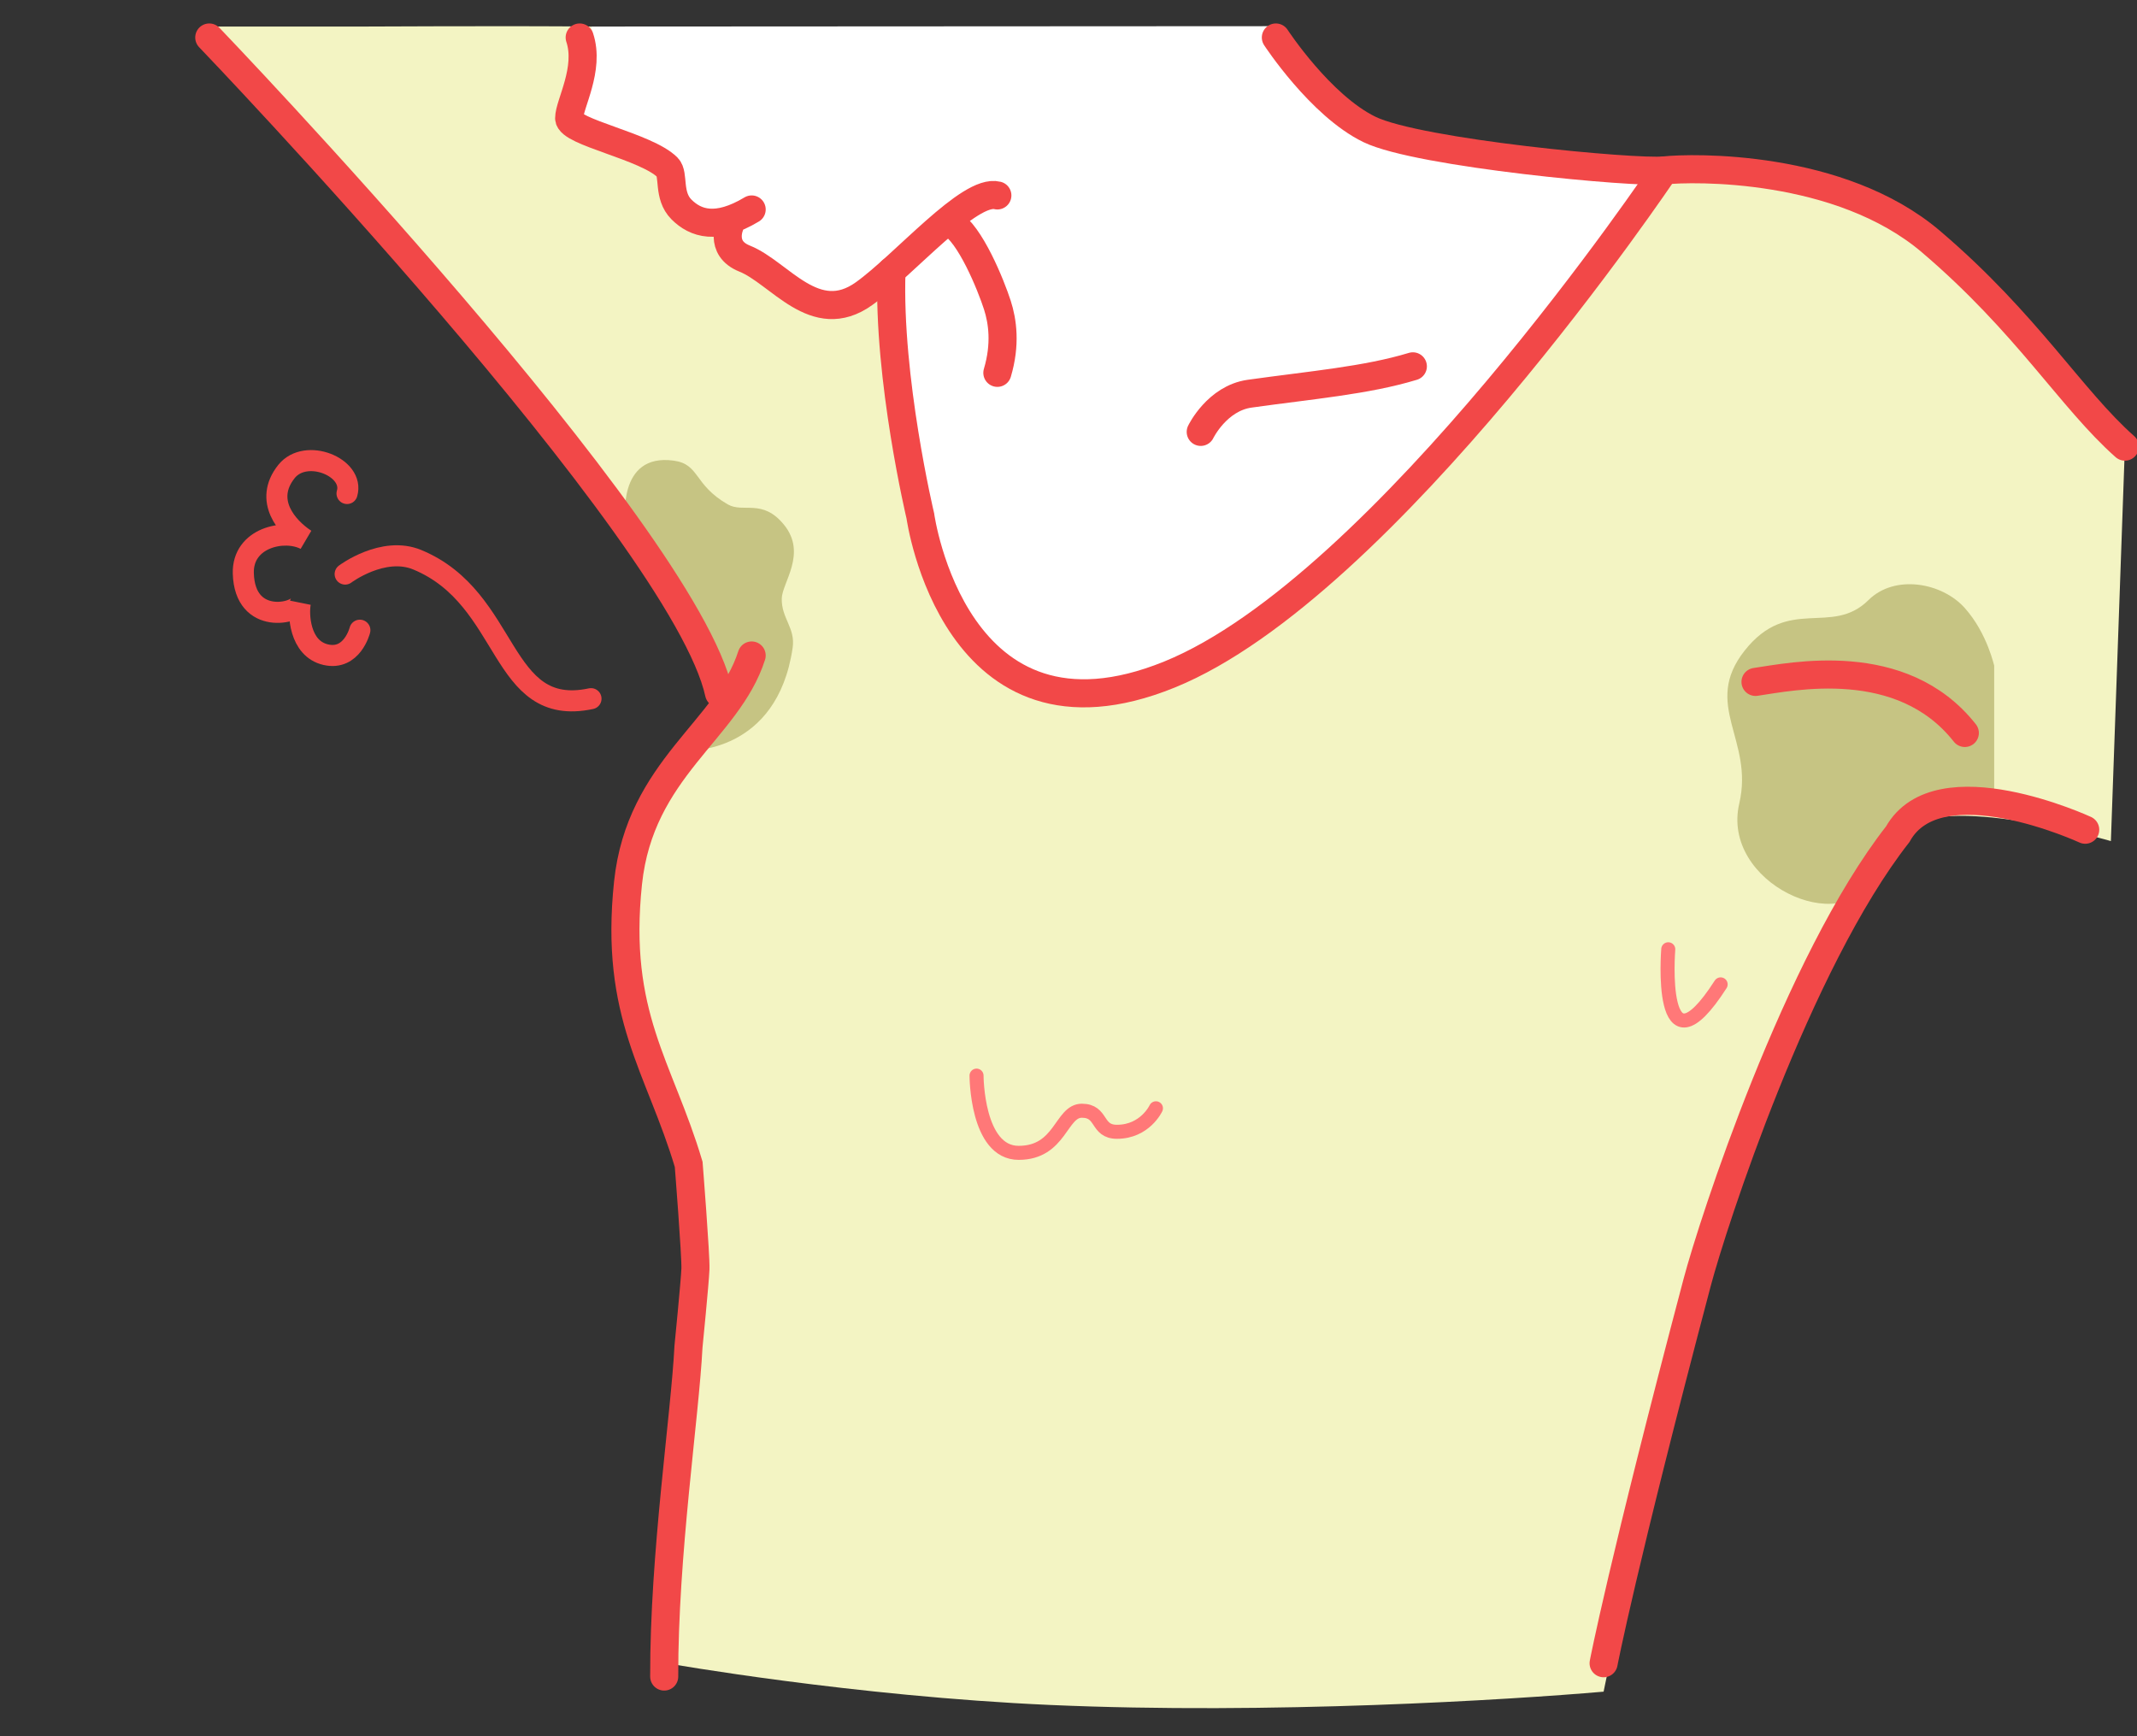
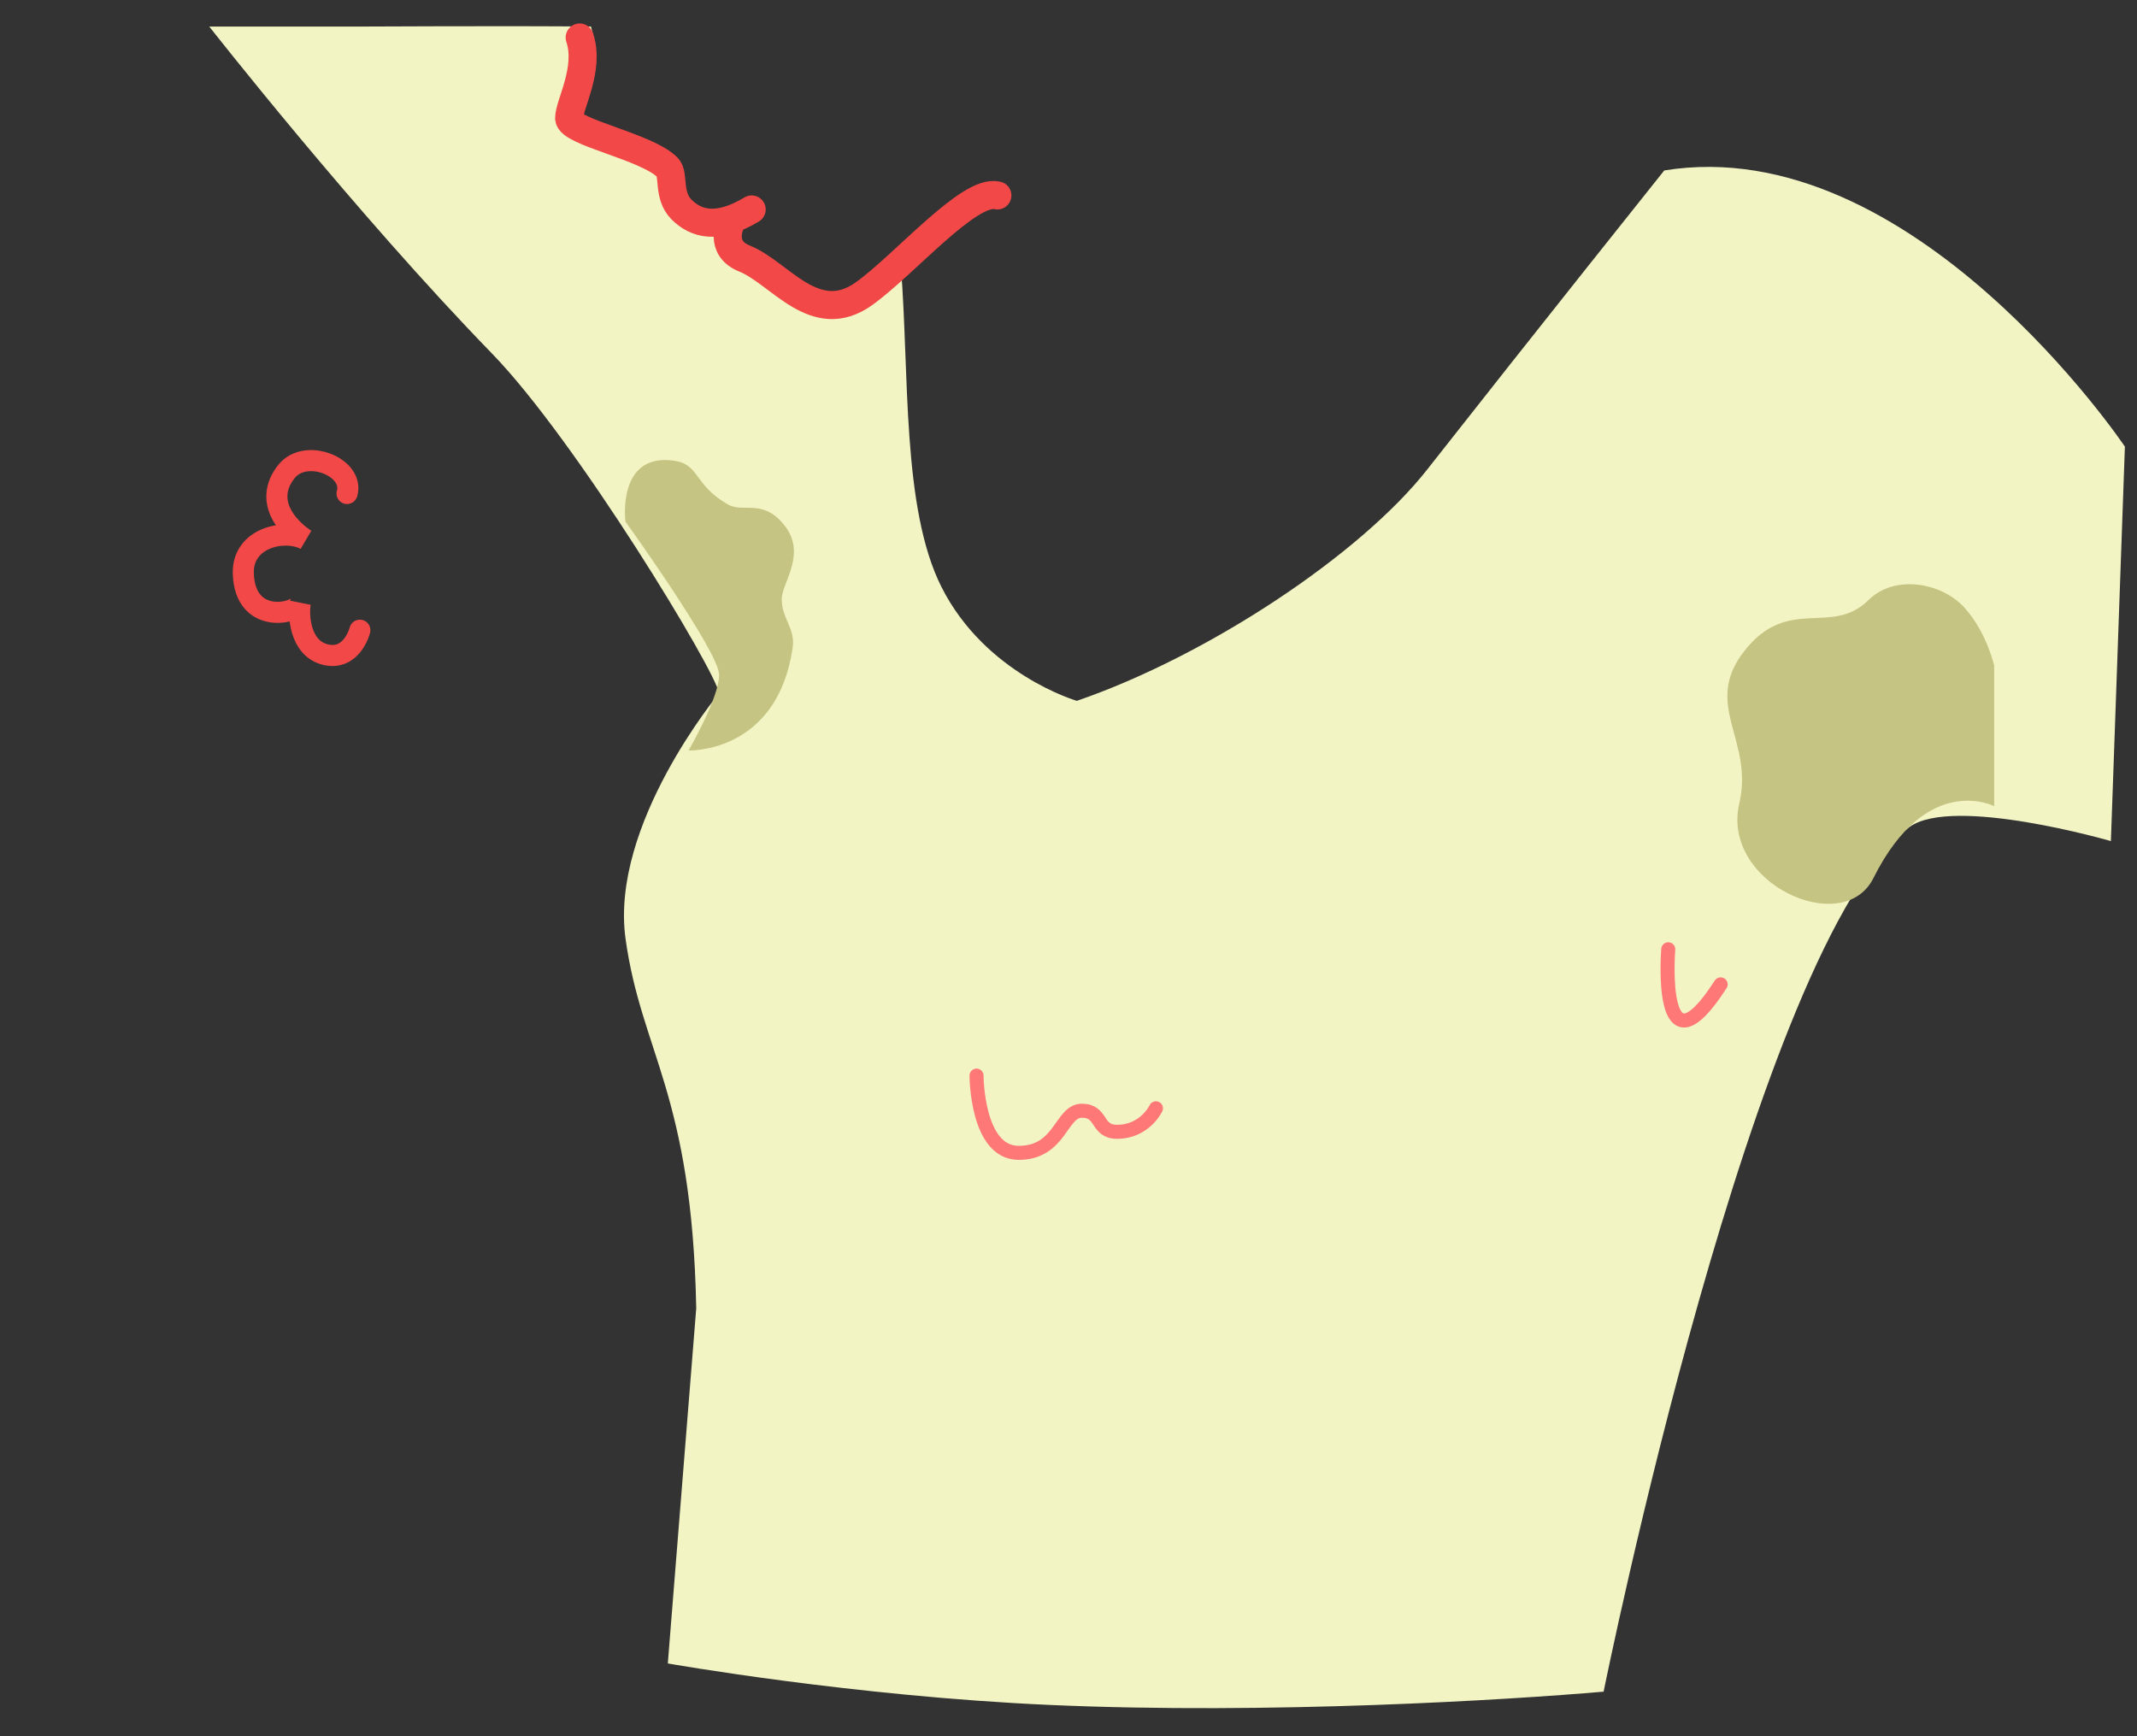
<svg xmlns="http://www.w3.org/2000/svg" version="1.1" x="0" y="0" width="320" height="260" viewBox="0 0 320 260" xml:space="preserve">
  <rect x="0" y="0" width="320" height="260" fill="#333333" stroke="none" />
  <style type="text/css">.st12{fill:none;stroke:#f24848;stroke-width:4.205;stroke-linecap:round;stroke-miterlimit:10}.st28{fill:#c6c483}.st42{fill:none;stroke:#f24848;stroke-width:3.154;stroke-linecap:round;stroke-miterlimit:10}</style>
  <g id="塗り">
-     <path d="M88.496 3.975l-3.27 13.727 14.716 7.358 9.029 19.534 9.291 4.114 6.981 1.837 8.203-3.307s.253 57.327 24.866 56.586 51.359-25.583 66.549-46.194c15.19-20.611 21.81-28.434 21.81-28.434l-.672-3.674s-35.781-2.596-40.935-6.139C199.91 15.84 191.052 3.92 191.052 3.92l-102.556.055z" fill="#fff" />
    <path d="M31.336 3.975s21.848 27.891 42.352 48.983c12.59 12.951 33.585 47.668 33.985 50.867 0 0-16.36 19.688-14.004 36.741s9.955 23.186 10.587 55.344L100 249.103s27.81 4.919 57.26 6.217c32.94 1.451 68.587-.76 82.869-1.992 0 0 22.745-112.768 45.805-129.485 6.528-4.732 30.156 2.109 30.156 2.109l2.097-59.068s-31.806-47.397-68.978-41.36c0 0-19.391 24.284-35.5 44.792-9.942 12.658-32.72 27.845-52.461 34.636 0 0-13.688-3.976-20.274-17.058-5.954-11.825-4.795-31.942-6.07-47.935 0 0-7.941 10.464-16.35 4.157s-11.686-5.544-8.996-10.13c0 0-7.704.924-8.289-3.408s.351-4.687-1.694-5.56c-2.045-.874-13.731-5.366-14.195-6.799-.464-1.433 5.218-6.884 3.115-14.242-12.059-.12-34.609 0-34.609 0h-22.55z" fill="#f3f4c3" />
-     <path class="st12" d="M249.209 25.524s-41.848 62.392-74.089 75.488-37.307-23.754-37.307-23.754-4.89-20.552-4.321-36.674" />
  </g>
  <g id="あしらい">
    <path d="M249.81 142.156s-1.616 19.972 7.844 5.256M146.23 161.077s0 11.563 6.307 11.563 6.307-6.307 9.461-6.307 2.102 3.154 5.256 3.154c4.205 0 5.839-3.519 5.839-3.519" stroke="#ff7878" stroke-width="2.102" fill="none" stroke-linecap="round" stroke-miterlimit="10" />
-     <path class="st28" d="M103.105 112.385s13.259.497 15.586-15.362c.442-3.015-1.69-4.393-1.629-7.394.048-2.363 3.834-6.734.343-11.037-3.239-3.994-6.093-1.711-8.433-3.062-5.146-2.97-4.162-6.015-8.1-6.551-8.543-1.164-7.219 9.123-7.219 9.123s14.03 19.521 14.03 22.962-4.578 11.321-4.578 11.321z" />
+     <path class="st28" d="M103.105 112.385s13.259.497 15.586-15.362c.442-3.015-1.69-4.393-1.629-7.394.048-2.363 3.834-6.734.343-11.037-3.239-3.994-6.093-1.711-8.433-3.062-5.146-2.97-4.162-6.015-8.1-6.551-8.543-1.164-7.219 9.123-7.219 9.123s14.03 19.521 14.03 22.962-4.578 11.321-4.578 11.321" />
    <g id="あしらい_3_">
      <g>
-         <path class="st42" d="M51.685 85.967s5.683-4.266 10.804-2.142c14.048 5.823 12.131 23.748 26.007 20.802" />
        <path class="st42" d="M53.887 94.374s-1.149 4.584-5.115 3.663-4.126-6.134-3.795-7.777c-.331 1.642-8.327 3.484-8.543-4.407-.146-5.34 6.147-6.729 9.32-5.053-2.83-1.852-6.3-5.869-2.859-10.187 2.894-3.632 10.226-.63 9.071 3.289" />
      </g>
    </g>
    <path class="st28" d="M280.53 131.497c-4.55 9.104-22.876.735-20.085-11.186 2.231-9.529-5.616-14.741.789-22.867 6.559-8.321 13.017-2.085 18.561-7.586 3.919-3.888 10.994-2.647 14.423 1.2 3.429 3.847 4.396 8.801 4.396 8.577v21.096s-10.077-5.254-18.084 10.766z" />
  </g>
  <g id="Line">
    <g id="Line_7_">
      <path class="st12" d="M86.803 5.614c1.577 4.73-1.577 9.986-1.577 12.088s11.563 4.205 14.716 7.358c1.051 1.051 0 4.205 2.102 6.307s5.256 3.154 10.512 0m-3.153 2.103s-1.847 3.676 2.102 5.256c5.256 2.102 10.512 10.512 17.87 5.256 6.048-4.32 15.768-15.768 19.972-14.716" />
-       <path class="st12" d="M149.347 55.833c1.275-4.276.782-7.729 0-10.149-.968-2.995-4.084-10.713-7.017-12.325M99.459 251.063c-.042-18.276 3.102-38.908 3.637-49.405 0 0 .962-9.657 1.039-11.617.078-1.96-1.011-15.681-1.011-15.681-4.358-14.63-11.175-22.307-9.081-42.146 1.808-17.128 14.928-22.836 18.513-34.054M31.336 5.614s71.081 74.085 76.337 98.212m132.456 145.245s2.773-14.534 14.018-57.063c2.281-8.627 14.957-47.829 30.029-67.086 6.05-10.855 28.069-.67 28.069-.67M191.051 5.614s6.658 10.196 14.012 13.77 39.941 6.601 44.146 6.139c4.205-.463 26.315-.946 39.945 10.664 14.354 12.228 20.995 23.58 29.034 30.696m-55.314 35.233c5.381-.775 21.883-4.37 31.344 7.645" />
    </g>
-     <path class="st12" d="M179.801 64.675s2.427-5.031 7.324-5.719c9.125-1.283 17.476-1.979 24.439-4.096" />
  </g>
</svg>